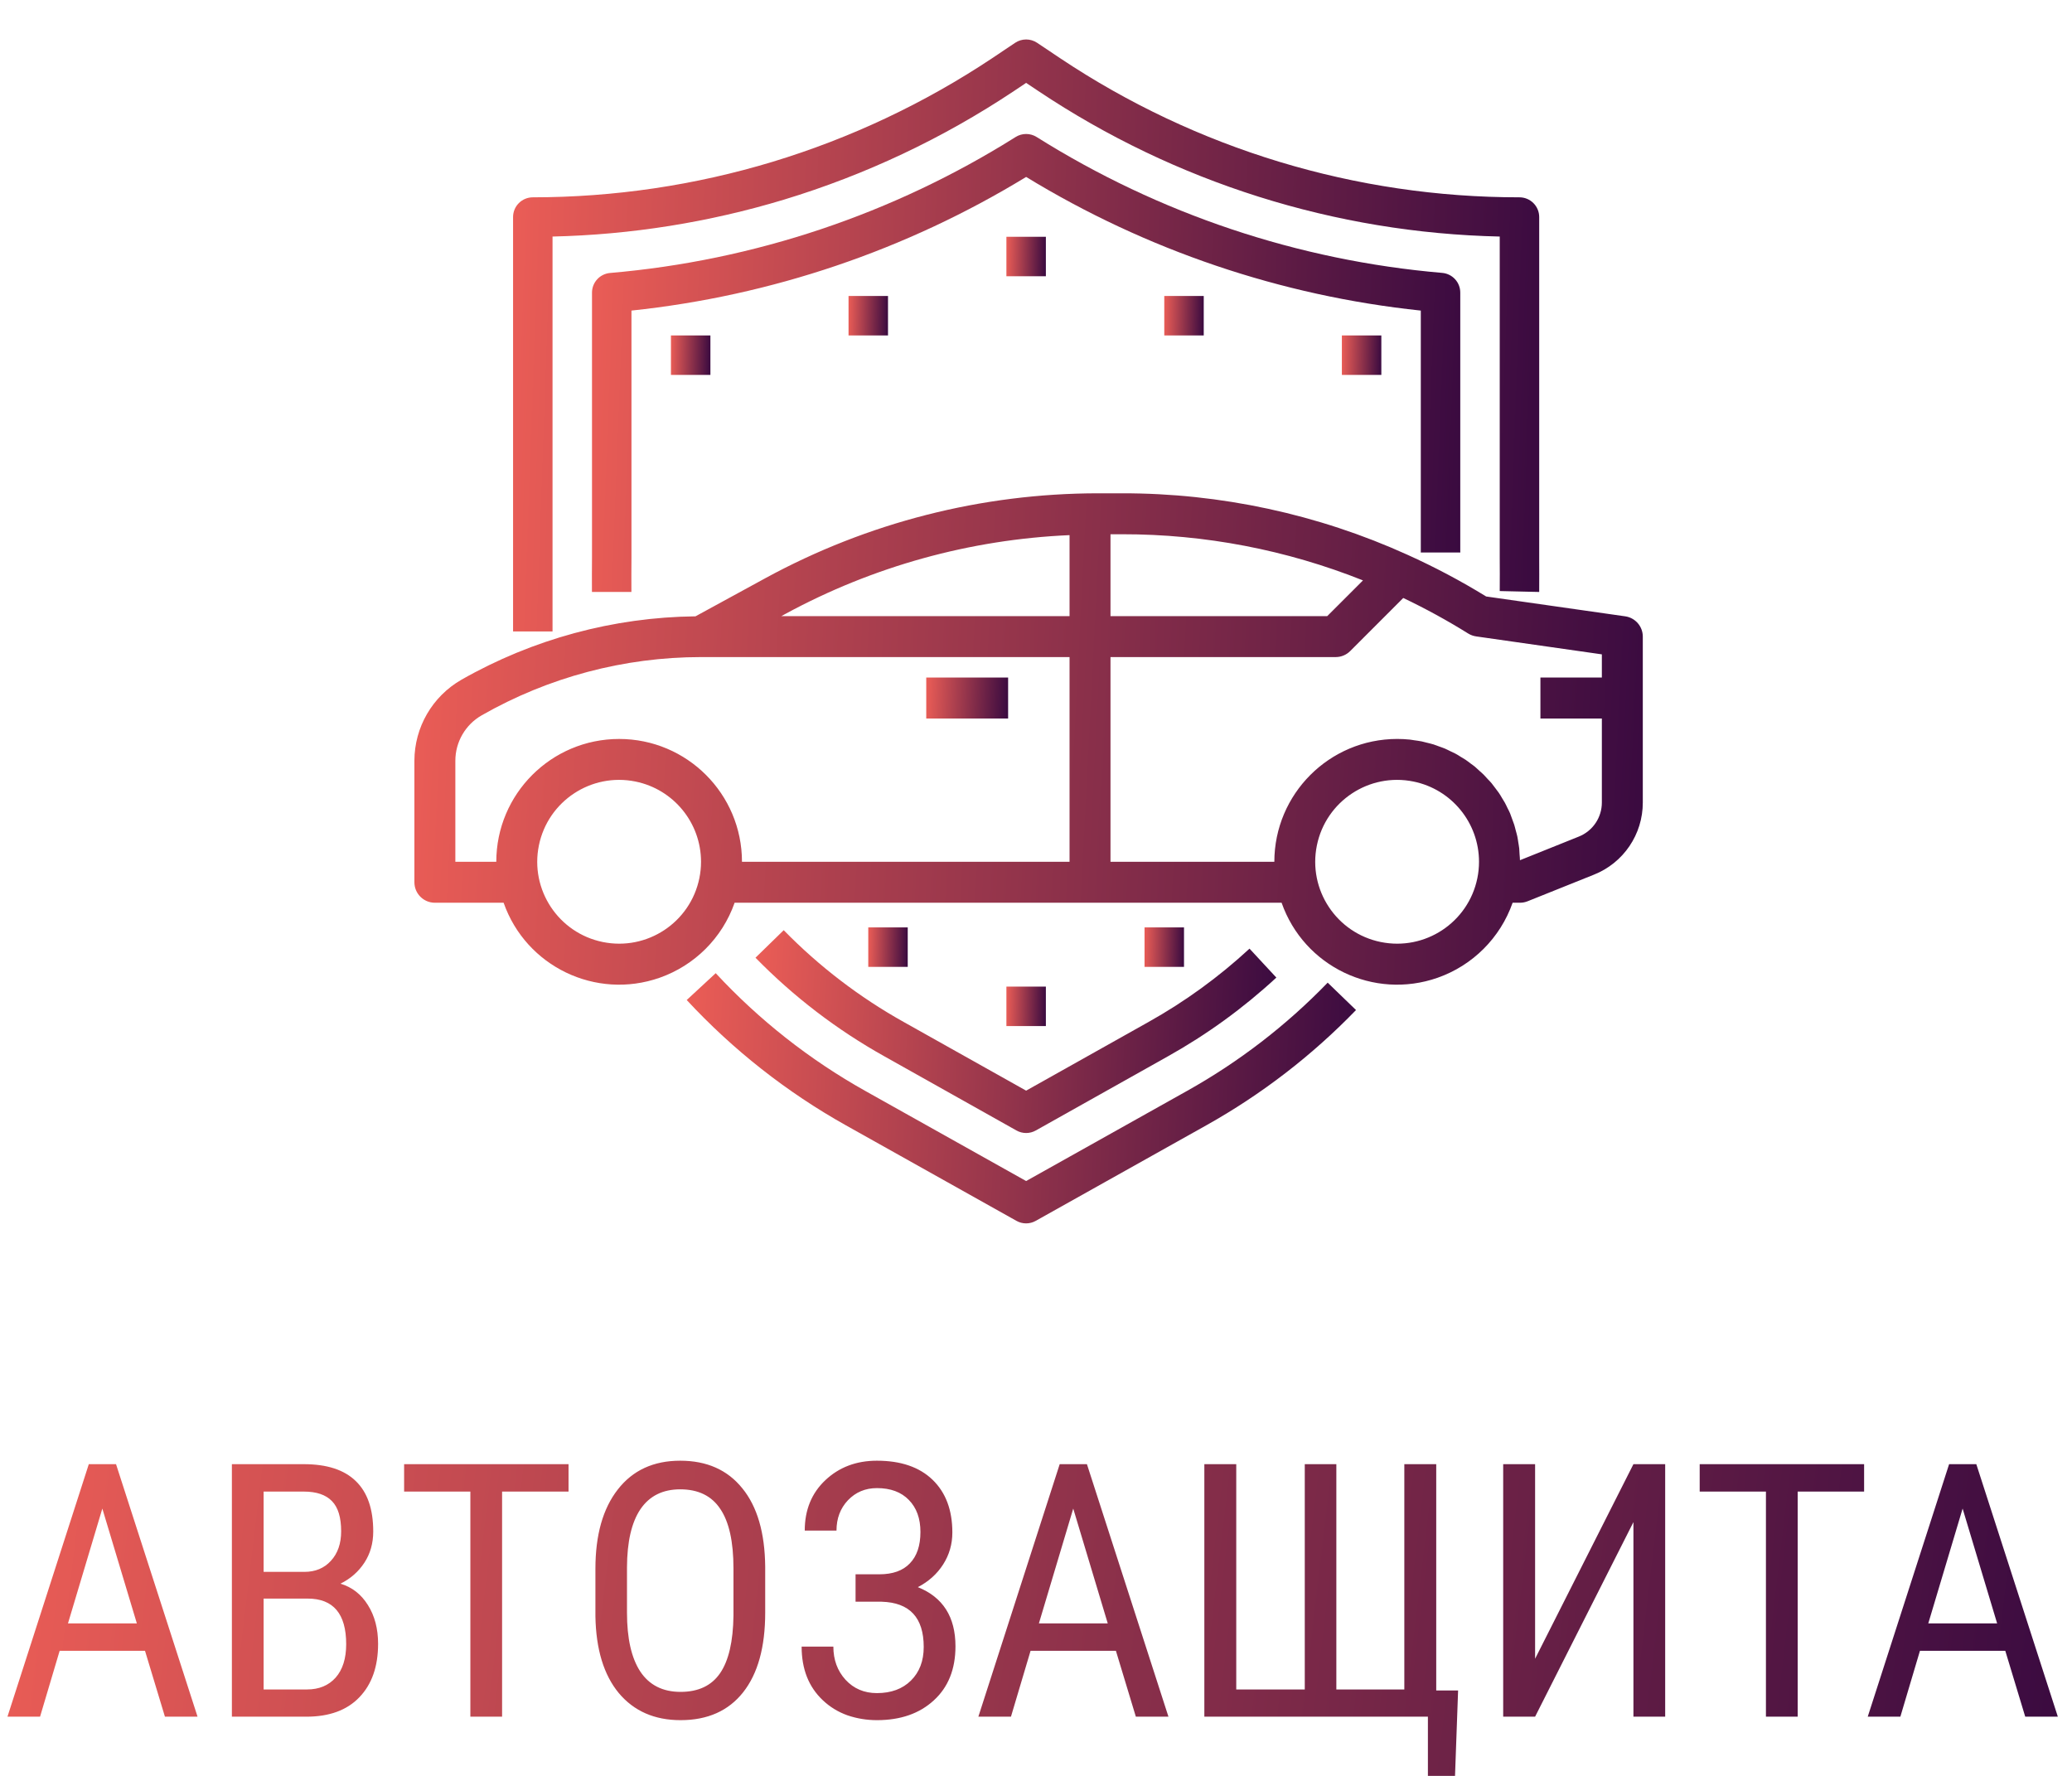
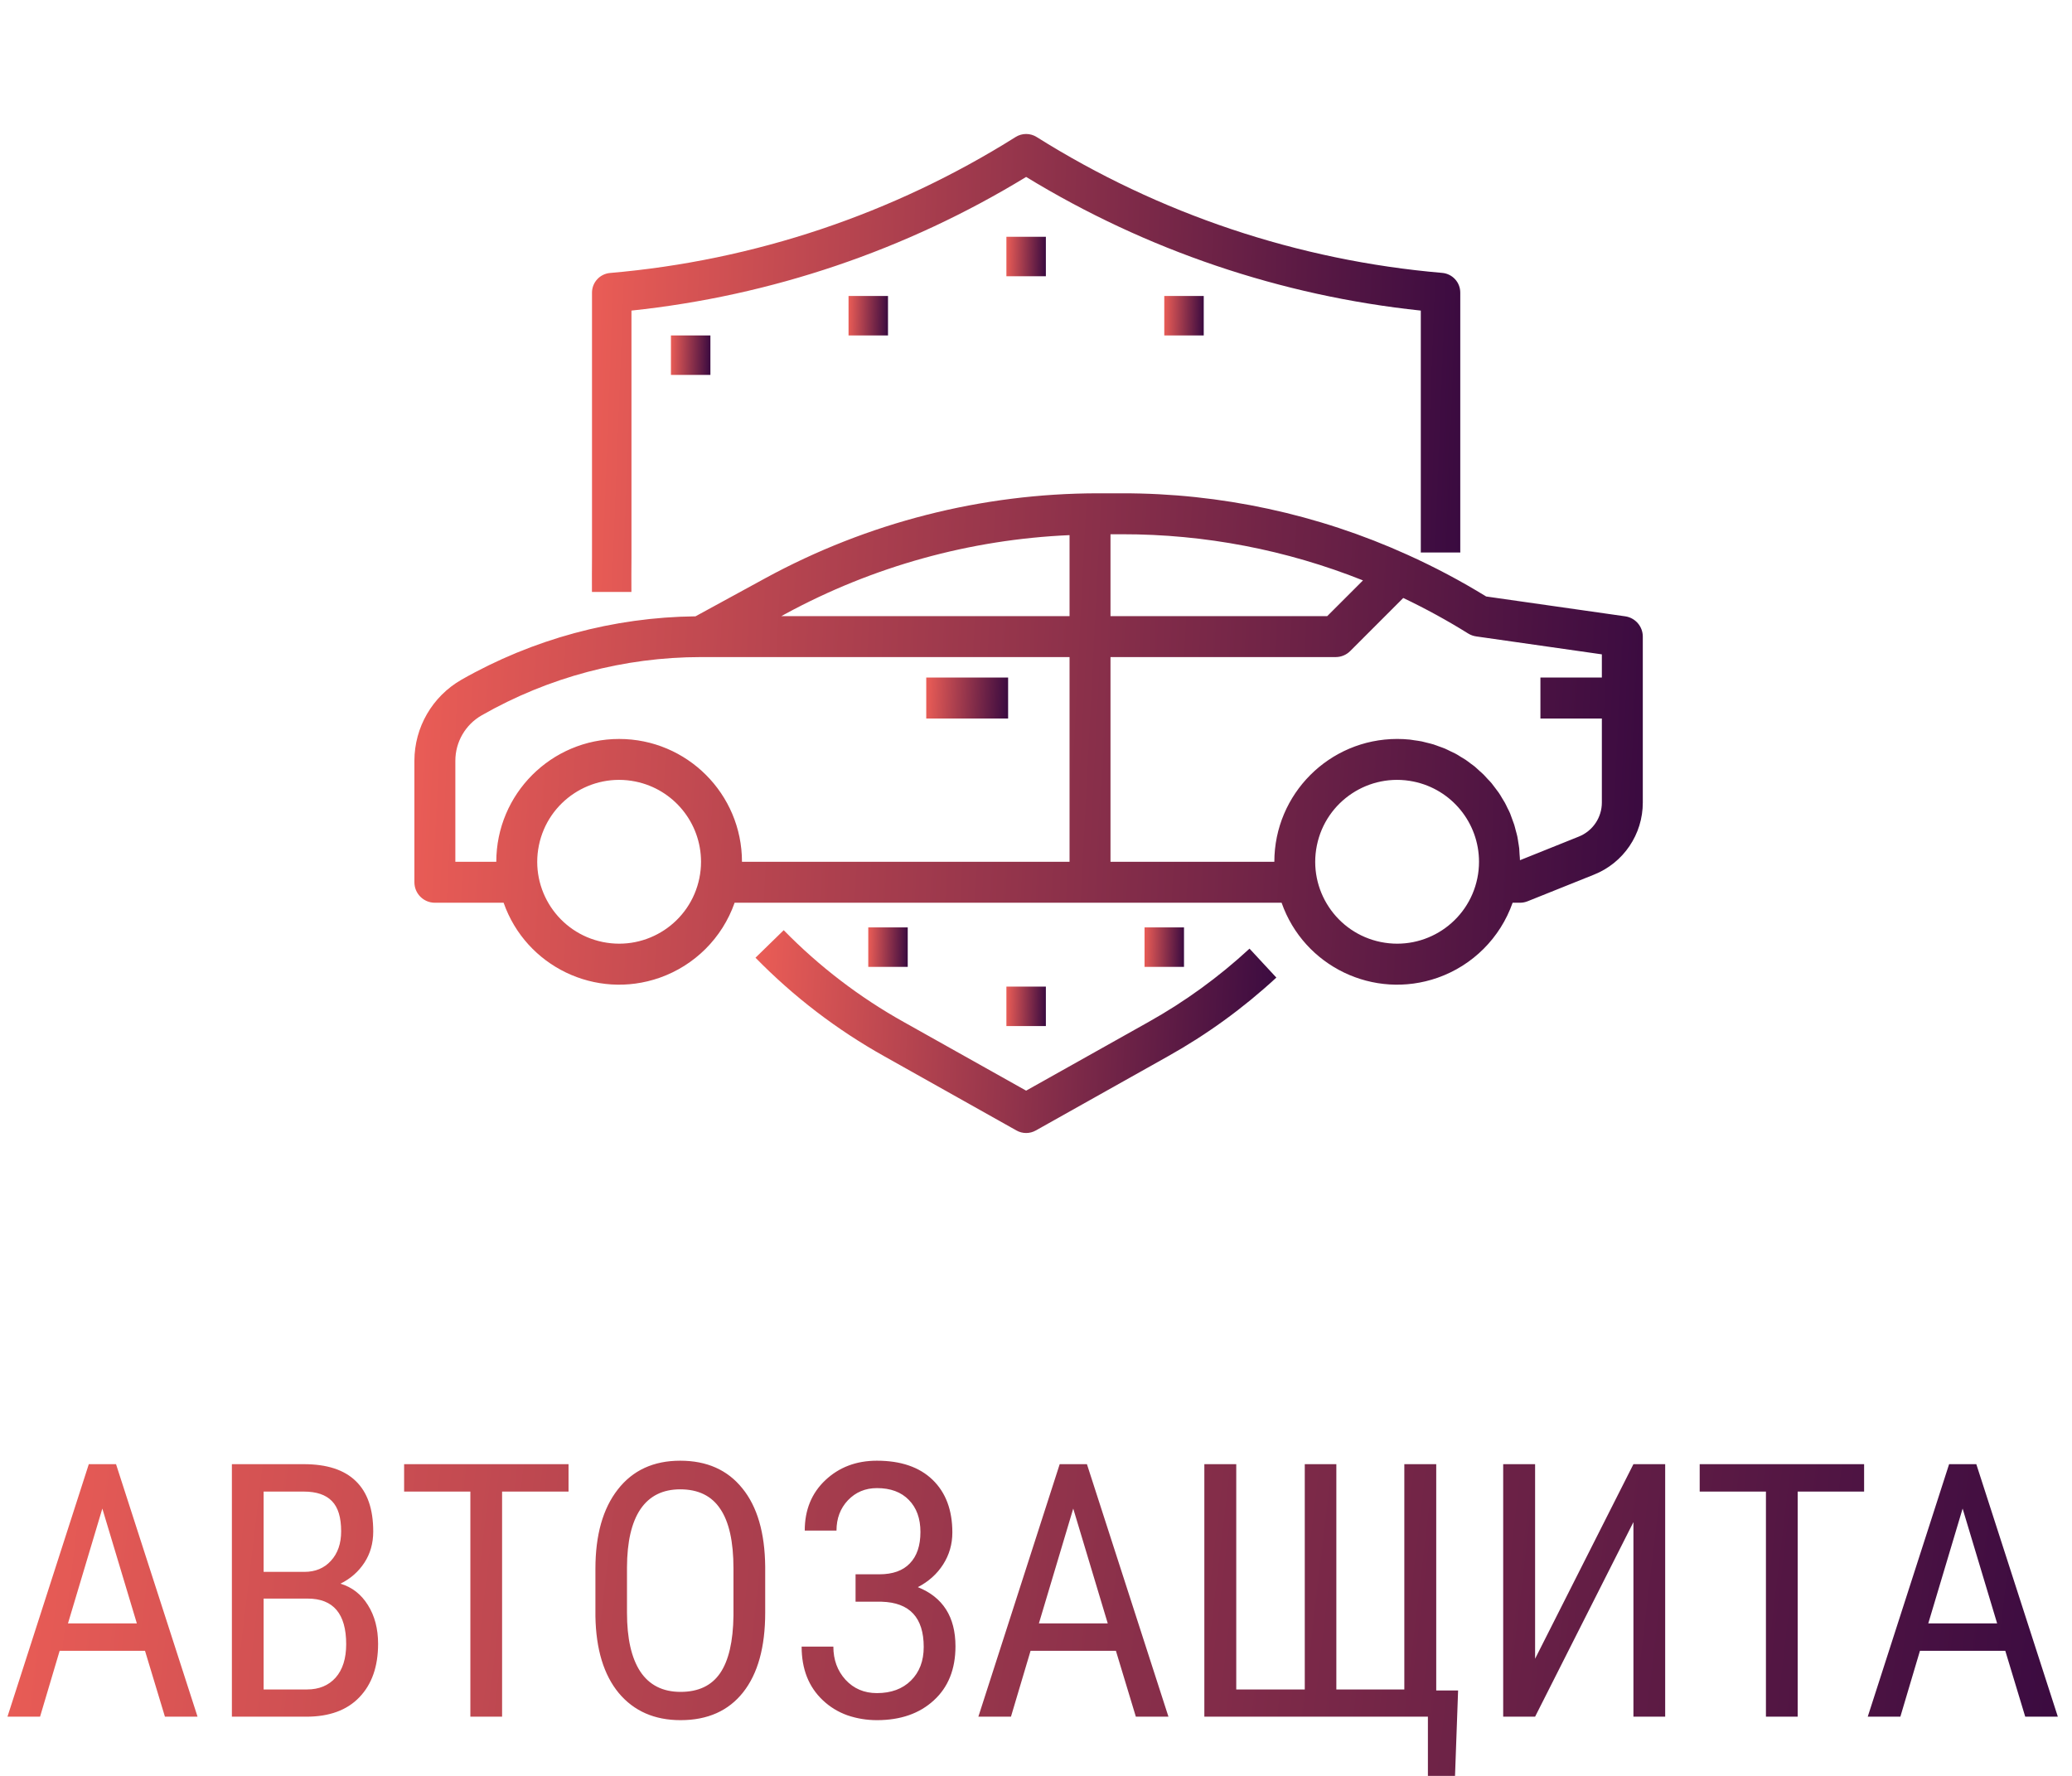
<svg xmlns="http://www.w3.org/2000/svg" width="105" height="90" viewBox="0 0 105 90" fill="none">
  <g clip-path="url(#clip0)">
-     <path d="M76 29.954L78 30C78.006 29.74 78 28.502 78 28.24V11C78 10.735 77.895 10.48 77.707 10.293C77.52 10.105 77.265 10 77 10C68.72 10.005 60.624 7.555 53.736 2.959L52.557 2.169C52.392 2.059 52.198 2 52 2C51.802 2 51.608 2.059 51.443 2.169L50.267 2.958C46.837 5.239 43.092 7.005 39.151 8.2C35.211 9.392 31.117 9.998 27 10C26.735 10 26.48 10.105 26.293 10.293C26.105 10.48 26 10.735 26 11V32H28V11.988C31.977 11.897 35.922 11.268 39.73 10.117C43.861 8.863 47.785 7.01 51.377 4.617L52 4.2L52.626 4.619C59.558 9.248 67.666 11.804 76 11.988V28.24C76 28.486 76.009 29.708 76 29.954Z" fill="url(#paint0_linear)" />
-     <path d="M60.151 55.288L52 59.854L43.85 55.288C41.027 53.706 38.469 51.693 36.269 49.32L34.8 50.68C37.142 53.206 39.865 55.349 42.87 57.032L51.51 61.872C51.659 61.956 51.827 62 51.998 62C52.169 62 52.337 61.956 52.486 61.872L61.126 57.032C63.928 55.465 66.485 53.496 68.717 51.188L67.281 49.8C65.185 51.968 62.783 53.817 60.151 55.288Z" fill="url(#paint1_linear)" />
    <path d="M38.285 48.536C40.215 50.511 42.42 52.197 44.831 53.542L51.511 57.292C51.66 57.376 51.829 57.42 52 57.42C52.171 57.42 52.34 57.376 52.489 57.292L59.168 53.543C61.157 52.432 63.007 51.09 64.68 49.543L63.32 48.076C61.763 49.516 60.041 50.766 58.19 51.8L52 55.273L45.808 51.8C43.564 50.548 41.512 48.979 39.715 47.141L38.285 48.536Z" fill="url(#paint2_linear)" />
    <path d="M72 28H74C74.007 27.738 74 28.212 74 27.949V14.83C74.001 14.579 73.907 14.336 73.737 14.151C73.568 13.966 73.334 13.851 73.084 13.83C65.783 13.203 58.737 10.842 52.532 6.943C52.373 6.843 52.188 6.79 52 6.79C51.812 6.79 51.627 6.843 51.468 6.943C45.264 10.844 38.218 13.206 30.916 13.834C30.666 13.855 30.432 13.97 30.263 14.155C30.093 14.34 29.999 14.582 30 14.834V28.24C30 28.503 29.989 29.738 29.997 30H31.997C31.989 29.756 32 28.485 32 28.24V15.74C39.086 14.993 45.918 12.679 52 8.967C58.082 12.679 64.914 14.993 72 15.74L72 28C72 28.245 72.007 27.756 72 28Z" fill="url(#paint3_linear)" />
    <path d="M53 12H51V14H53V12Z" fill="url(#paint4_linear)" />
    <path d="M36 17H34V19H36V17Z" fill="url(#paint5_linear)" />
-     <path d="M70 17H68V19H70V17Z" fill="url(#paint6_linear)" />
+     <path d="M70 17H68H70V17Z" fill="url(#paint6_linear)" />
    <path d="M53 50H51V52H53V50Z" fill="url(#paint7_linear)" />
    <path d="M45 15H43V17H45V15Z" fill="url(#paint8_linear)" />
    <path d="M61 15H59V17H61V15Z" fill="url(#paint9_linear)" />
    <path d="M46 47H44V49H46V47Z" fill="url(#paint10_linear)" />
    <path d="M60 47H58V49H60V47Z" fill="url(#paint11_linear)" />
    <path d="M46.938 34.337H51.087V36.413H46.938V34.337Z" fill="url(#paint12_linear)" />
    <path d="M82.36 31.235L75.312 30.229C74.027 29.439 72.694 28.733 71.319 28.113C66.778 26.056 61.849 24.994 56.864 25H55.64C49.757 25.004 43.968 26.48 38.8 29.294L35.244 31.235C31.08 31.281 26.997 32.389 23.38 34.45C21.91 35.294 21.003 36.858 21 38.552V44.712C21 45.286 21.464 45.75 22.038 45.75H25.521C26.654 48.983 30.193 50.685 33.426 49.552C35.205 48.928 36.604 47.529 37.227 45.75H64.946C66.079 48.983 69.618 50.685 72.851 49.552C74.63 48.928 76.029 47.529 76.653 45.75H77.025C77.157 45.75 77.288 45.725 77.411 45.676L80.771 44.328C82.272 43.733 83.255 42.28 83.25 40.666V32.262C83.25 31.747 82.871 31.309 82.36 31.235ZM35.441 44.505C34.982 46.751 32.79 48.199 30.544 47.74C28.298 47.281 26.85 45.089 27.309 42.843C27.768 40.598 29.96 39.149 32.206 39.608C34.138 40.003 35.525 41.703 35.525 43.675C35.525 43.954 35.496 44.232 35.441 44.505ZM54.2 43.675H37.6C37.6 40.237 34.813 37.45 31.375 37.45C27.937 37.45 25.15 40.237 25.15 43.675H23.075V38.552C23.076 37.602 23.585 36.724 24.41 36.252C27.796 34.319 31.627 33.301 35.525 33.3H54.2V43.675ZM54.2 31.225H39.594L39.794 31.116C44.23 28.705 49.157 27.339 54.2 27.12V31.225ZM56.275 27.075H56.862C61.043 27.07 65.186 27.864 69.07 29.414L67.258 31.225H56.275V27.075ZM74.866 44.505C74.407 46.751 72.215 48.199 69.969 47.74C67.723 47.281 66.275 45.089 66.734 42.843C67.193 40.598 69.385 39.149 71.631 39.608C73.563 40.003 74.95 41.703 74.95 43.675C74.95 43.954 74.922 44.232 74.866 44.505ZM81.175 34.337H78.062V36.413H81.175V40.666C81.178 41.431 80.712 42.119 80.001 42.4L77.025 43.595C77.025 43.499 77.013 43.405 77.006 43.309C77 43.214 76.998 43.102 76.988 42.998C76.977 42.895 76.956 42.791 76.94 42.687C76.923 42.583 76.911 42.48 76.89 42.385C76.87 42.291 76.839 42.186 76.812 42.087C76.785 41.989 76.764 41.889 76.733 41.793C76.702 41.696 76.665 41.604 76.63 41.509C76.594 41.415 76.562 41.318 76.526 41.224C76.49 41.131 76.441 41.046 76.397 40.958C76.354 40.869 76.311 40.773 76.262 40.684C76.213 40.595 76.159 40.519 76.112 40.436C76.065 40.353 76.008 40.258 75.949 40.173C75.89 40.088 75.835 40.021 75.778 39.944C75.721 39.867 75.656 39.777 75.59 39.697C75.524 39.617 75.462 39.555 75.397 39.489C75.333 39.424 75.261 39.336 75.19 39.264C75.118 39.191 75.047 39.133 74.976 39.069C74.904 39.005 74.828 38.929 74.749 38.862C74.67 38.794 74.59 38.743 74.511 38.684C74.432 38.624 74.353 38.561 74.271 38.506C74.188 38.451 74.094 38.402 74.005 38.344C73.916 38.286 73.843 38.24 73.759 38.196C73.675 38.151 73.57 38.104 73.475 38.059C73.379 38.013 73.305 37.973 73.216 37.935C73.128 37.898 73.009 37.859 72.905 37.821C72.802 37.784 72.734 37.755 72.646 37.727C72.528 37.691 72.406 37.664 72.286 37.634C72.207 37.616 72.131 37.591 72.051 37.575C71.924 37.548 71.793 37.534 71.663 37.515C71.587 37.505 71.513 37.488 71.436 37.481C71.229 37.46 71.021 37.449 70.803 37.449C67.367 37.452 64.582 40.237 64.578 43.674H56.275V33.3H67.688C67.963 33.3 68.227 33.19 68.421 32.996L71.111 30.305C72.24 30.843 73.338 31.443 74.4 32.105C74.523 32.181 74.659 32.231 74.803 32.252L81.175 33.162V34.337Z" fill="url(#paint13_linear)" />
    <path d="M7.348 83.66H3.023L2.03 87H0.378L4.5 74.203H5.88L10.011 87H8.358L7.348 83.66ZM3.445 82.272H6.935L5.186 76.453L3.445 82.272ZM11.751 87V74.203H15.398C16.564 74.203 17.44 74.487 18.026 75.056C18.618 75.624 18.914 76.477 18.914 77.613C18.914 78.211 18.765 78.738 18.466 79.195C18.167 79.652 17.763 80.007 17.253 80.259C17.839 80.435 18.302 80.795 18.642 81.34C18.987 81.885 19.16 82.541 19.16 83.309C19.16 84.457 18.844 85.359 18.211 86.016C17.584 86.672 16.688 87 15.521 87H11.751ZM13.359 81.015V85.62H15.557C16.166 85.62 16.649 85.421 17.007 85.022C17.364 84.618 17.543 84.053 17.543 83.326C17.543 81.785 16.893 81.015 15.592 81.015H13.359ZM13.359 79.661H15.425C15.981 79.661 16.43 79.474 16.77 79.099C17.115 78.724 17.288 78.226 17.288 77.605C17.288 76.901 17.133 76.392 16.822 76.075C16.512 75.753 16.037 75.592 15.398 75.592H13.359V79.661ZM28.811 75.592H25.444V87H23.836V75.592H20.479V74.203H28.811V75.592ZM38.777 81.727C38.777 83.473 38.405 84.817 37.661 85.761C36.917 86.704 35.859 87.176 34.488 87.176C33.17 87.176 32.127 86.719 31.359 85.805C30.598 84.885 30.202 83.587 30.173 81.911V79.503C30.173 77.792 30.551 76.453 31.307 75.486C32.062 74.514 33.117 74.027 34.471 74.027C35.818 74.027 36.867 74.493 37.617 75.425C38.373 76.351 38.76 77.675 38.777 79.397V81.727ZM37.169 79.485C37.169 78.132 36.946 77.127 36.501 76.471C36.062 75.809 35.385 75.478 34.471 75.478C33.586 75.478 32.915 75.811 32.458 76.48C32.007 77.147 31.778 78.132 31.773 79.433V81.727C31.773 83.033 31.998 84.029 32.449 84.715C32.906 85.4 33.586 85.743 34.488 85.743C35.391 85.743 36.059 85.427 36.492 84.794C36.926 84.161 37.151 83.191 37.169 81.885V79.485ZM46.644 77.64C46.644 76.954 46.447 76.412 46.055 76.014C45.668 75.615 45.129 75.416 44.438 75.416C43.852 75.416 43.362 75.621 42.97 76.031C42.583 76.441 42.39 76.954 42.39 77.569H40.781C40.781 76.52 41.13 75.668 41.827 75.012C42.524 74.356 43.395 74.027 44.438 74.027C45.65 74.027 46.591 74.35 47.259 74.994C47.927 75.639 48.261 76.529 48.261 77.666C48.261 78.258 48.105 78.797 47.795 79.283C47.484 79.769 47.057 80.153 46.512 80.435C47.783 80.944 48.419 81.943 48.419 83.432C48.419 84.592 48.053 85.506 47.32 86.174C46.594 86.842 45.633 87.176 44.438 87.176C43.922 87.176 43.424 87.094 42.943 86.93C42.469 86.76 42.053 86.505 41.695 86.165C40.98 85.491 40.623 84.586 40.623 83.449H42.231C42.231 84.117 42.437 84.677 42.847 85.128C43.263 85.579 43.793 85.805 44.438 85.805C45.158 85.805 45.732 85.594 46.16 85.172C46.594 84.744 46.81 84.176 46.81 83.467C46.81 81.978 46.099 81.214 44.675 81.173H43.356V79.784H44.56C45.24 79.784 45.756 79.6 46.107 79.231C46.465 78.861 46.644 78.331 46.644 77.64ZM56.549 83.66H52.225L51.231 87H49.579L53.701 74.203H55.081L59.212 87H57.56L56.549 83.66ZM52.647 82.272H56.136L54.387 76.453L52.647 82.272ZM62.648 74.203V85.62H66.12V74.203H67.72V85.62H71.165V74.203H72.782V85.673H73.89L73.731 90.085H72.36V87H61.031V74.203H62.648ZM82.775 74.203H84.384V87H82.775V77.139L77.792 87H76.175V74.203H77.792V84.064L82.775 74.203ZM94.465 75.592H91.099V87H89.49V75.592H86.133V74.203H94.465V75.592ZM101.619 83.66H97.295L96.302 87H94.649L98.772 74.203H100.151L104.282 87H102.63L101.619 83.66ZM97.717 82.272H101.206L99.457 76.453L97.717 82.272Z" fill="url(#paint14_linear)" />
  </g>
  <defs>
    <linearGradient id="paint0_linear" x1="26" y1="2.185" x2="78.998" y2="4.06" gradientUnits="userSpaceOnUse">
      <stop stop-color="#EB5D56" />
      <stop offset="1" stop-color="#390A40" />
    </linearGradient>
    <linearGradient id="paint1_linear" x1="34.8" y1="49.398" x2="69.306" y2="51.282" gradientUnits="userSpaceOnUse">
      <stop stop-color="#EB5D56" />
      <stop offset="1" stop-color="#390A40" />
    </linearGradient>
    <linearGradient id="paint2_linear" x1="38.285" y1="47.205" x2="65.145" y2="48.612" gradientUnits="userSpaceOnUse">
      <stop stop-color="#EB5D56" />
      <stop offset="1" stop-color="#390A40" />
    </linearGradient>
    <linearGradient id="paint3_linear" x1="29.994" y1="6.933" x2="74.834" y2="8.668" gradientUnits="userSpaceOnUse">
      <stop stop-color="#EB5D56" />
      <stop offset="1" stop-color="#390A40" />
    </linearGradient>
    <linearGradient id="paint4_linear" x1="51" y1="12.012" x2="53.04" y2="12.054" gradientUnits="userSpaceOnUse">
      <stop stop-color="#EB5D56" />
      <stop offset="1" stop-color="#390A40" />
    </linearGradient>
    <linearGradient id="paint5_linear" x1="34" y1="17.012" x2="36.04" y2="17.054" gradientUnits="userSpaceOnUse">
      <stop stop-color="#EB5D56" />
      <stop offset="1" stop-color="#390A40" />
    </linearGradient>
    <linearGradient id="paint6_linear" x1="68" y1="17.012" x2="70.04" y2="17.054" gradientUnits="userSpaceOnUse">
      <stop stop-color="#EB5D56" />
      <stop offset="1" stop-color="#390A40" />
    </linearGradient>
    <linearGradient id="paint7_linear" x1="51" y1="50.012" x2="53.04" y2="50.054" gradientUnits="userSpaceOnUse">
      <stop stop-color="#EB5D56" />
      <stop offset="1" stop-color="#390A40" />
    </linearGradient>
    <linearGradient id="paint8_linear" x1="43" y1="15.012" x2="45.04" y2="15.054" gradientUnits="userSpaceOnUse">
      <stop stop-color="#EB5D56" />
      <stop offset="1" stop-color="#390A40" />
    </linearGradient>
    <linearGradient id="paint9_linear" x1="59" y1="15.012" x2="61.04" y2="15.054" gradientUnits="userSpaceOnUse">
      <stop stop-color="#EB5D56" />
      <stop offset="1" stop-color="#390A40" />
    </linearGradient>
    <linearGradient id="paint10_linear" x1="44" y1="47.012" x2="46.04" y2="47.054" gradientUnits="userSpaceOnUse">
      <stop stop-color="#EB5D56" />
      <stop offset="1" stop-color="#390A40" />
    </linearGradient>
    <linearGradient id="paint11_linear" x1="58" y1="47.012" x2="60.04" y2="47.054" gradientUnits="userSpaceOnUse">
      <stop stop-color="#EB5D56" />
      <stop offset="1" stop-color="#390A40" />
    </linearGradient>
    <linearGradient id="paint12_linear" x1="46.938" y1="34.35" x2="51.165" y2="34.523" gradientUnits="userSpaceOnUse">
      <stop stop-color="#EB5D56" />
      <stop offset="1" stop-color="#390A40" />
    </linearGradient>
    <linearGradient id="paint13_linear" x1="21" y1="25.154" x2="84.356" y2="28.386" gradientUnits="userSpaceOnUse">
      <stop stop-color="#EB5D56" />
      <stop offset="1" stop-color="#390A40" />
    </linearGradient>
    <linearGradient id="paint14_linear" x1="6.27168e-07" y1="72.111" x2="105.646" y2="84.688" gradientUnits="userSpaceOnUse">
      <stop stop-color="#EB5D56" />
      <stop offset="1" stop-color="#390A40" />
    </linearGradient>
    <clipPath id="clip0">
      <rect width="105" height="90" fill="white" />
    </clipPath>
  </defs>
</svg>